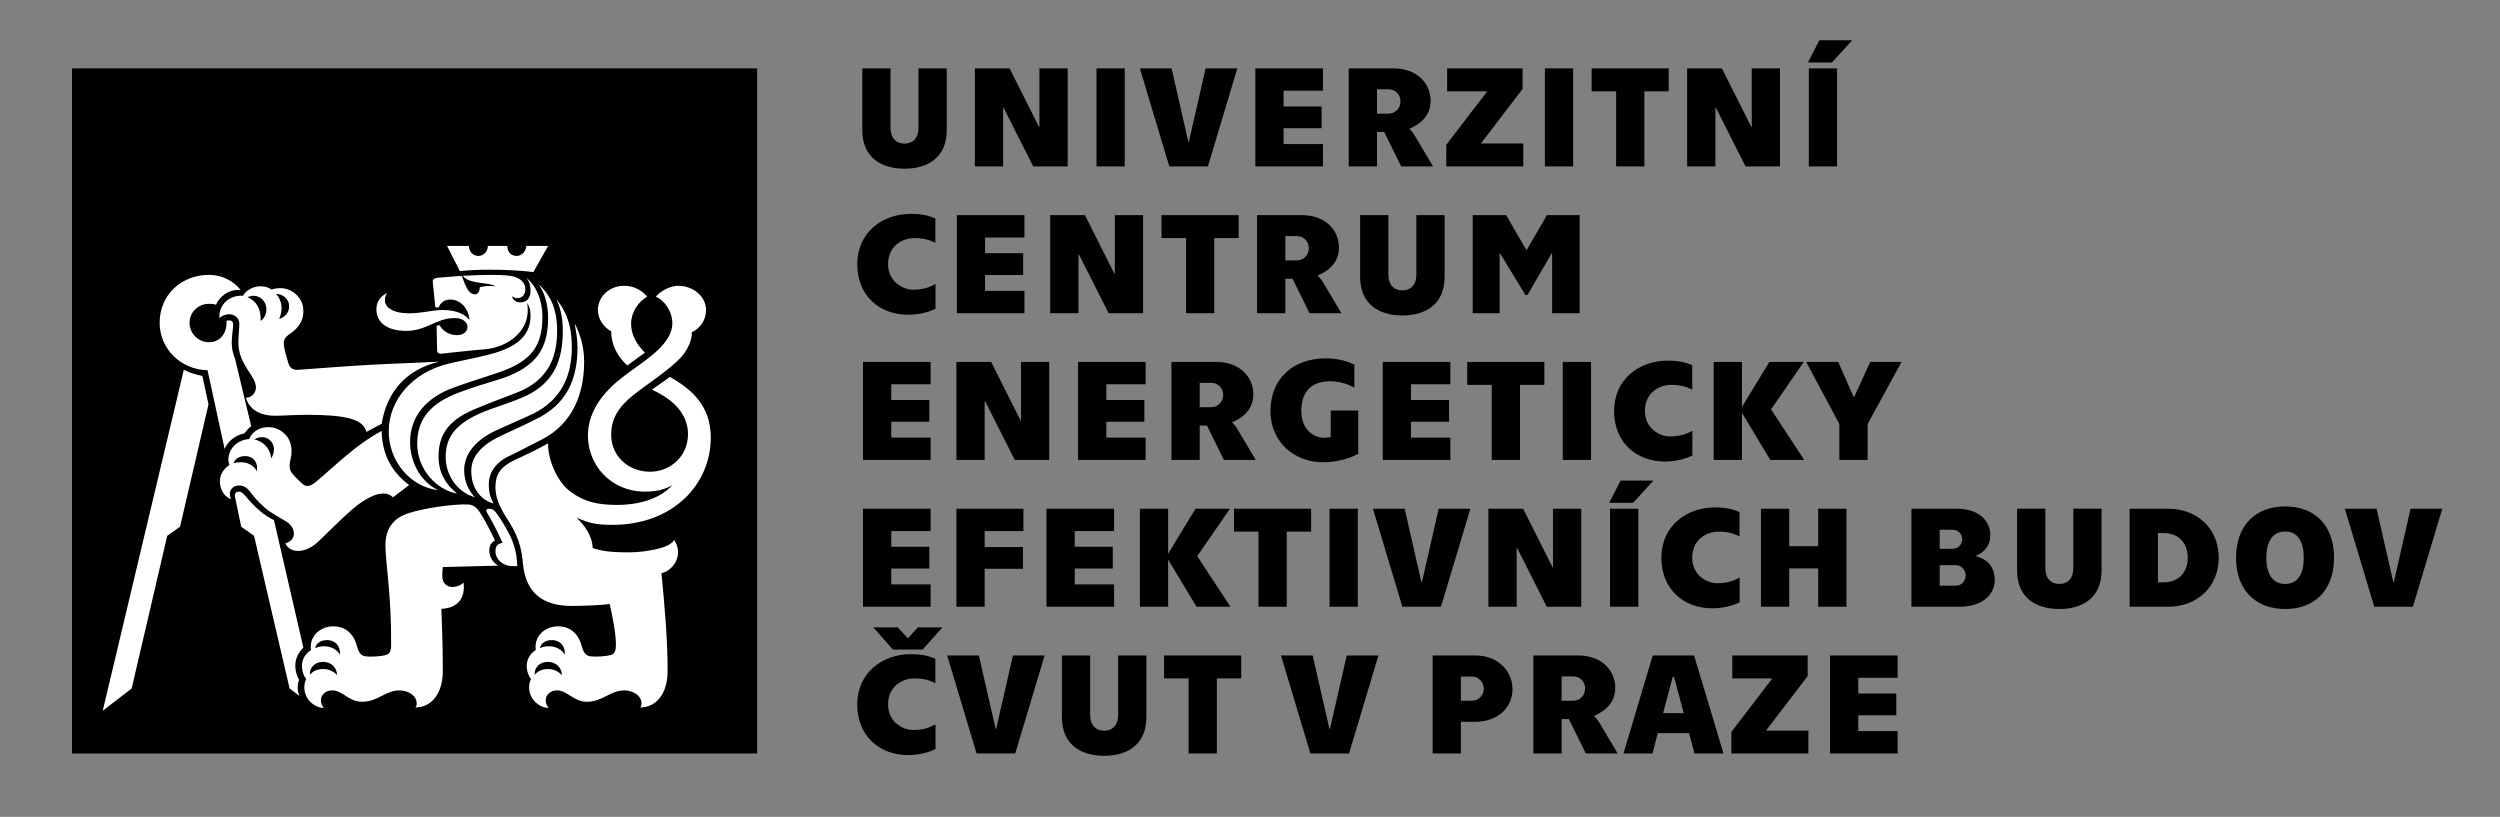
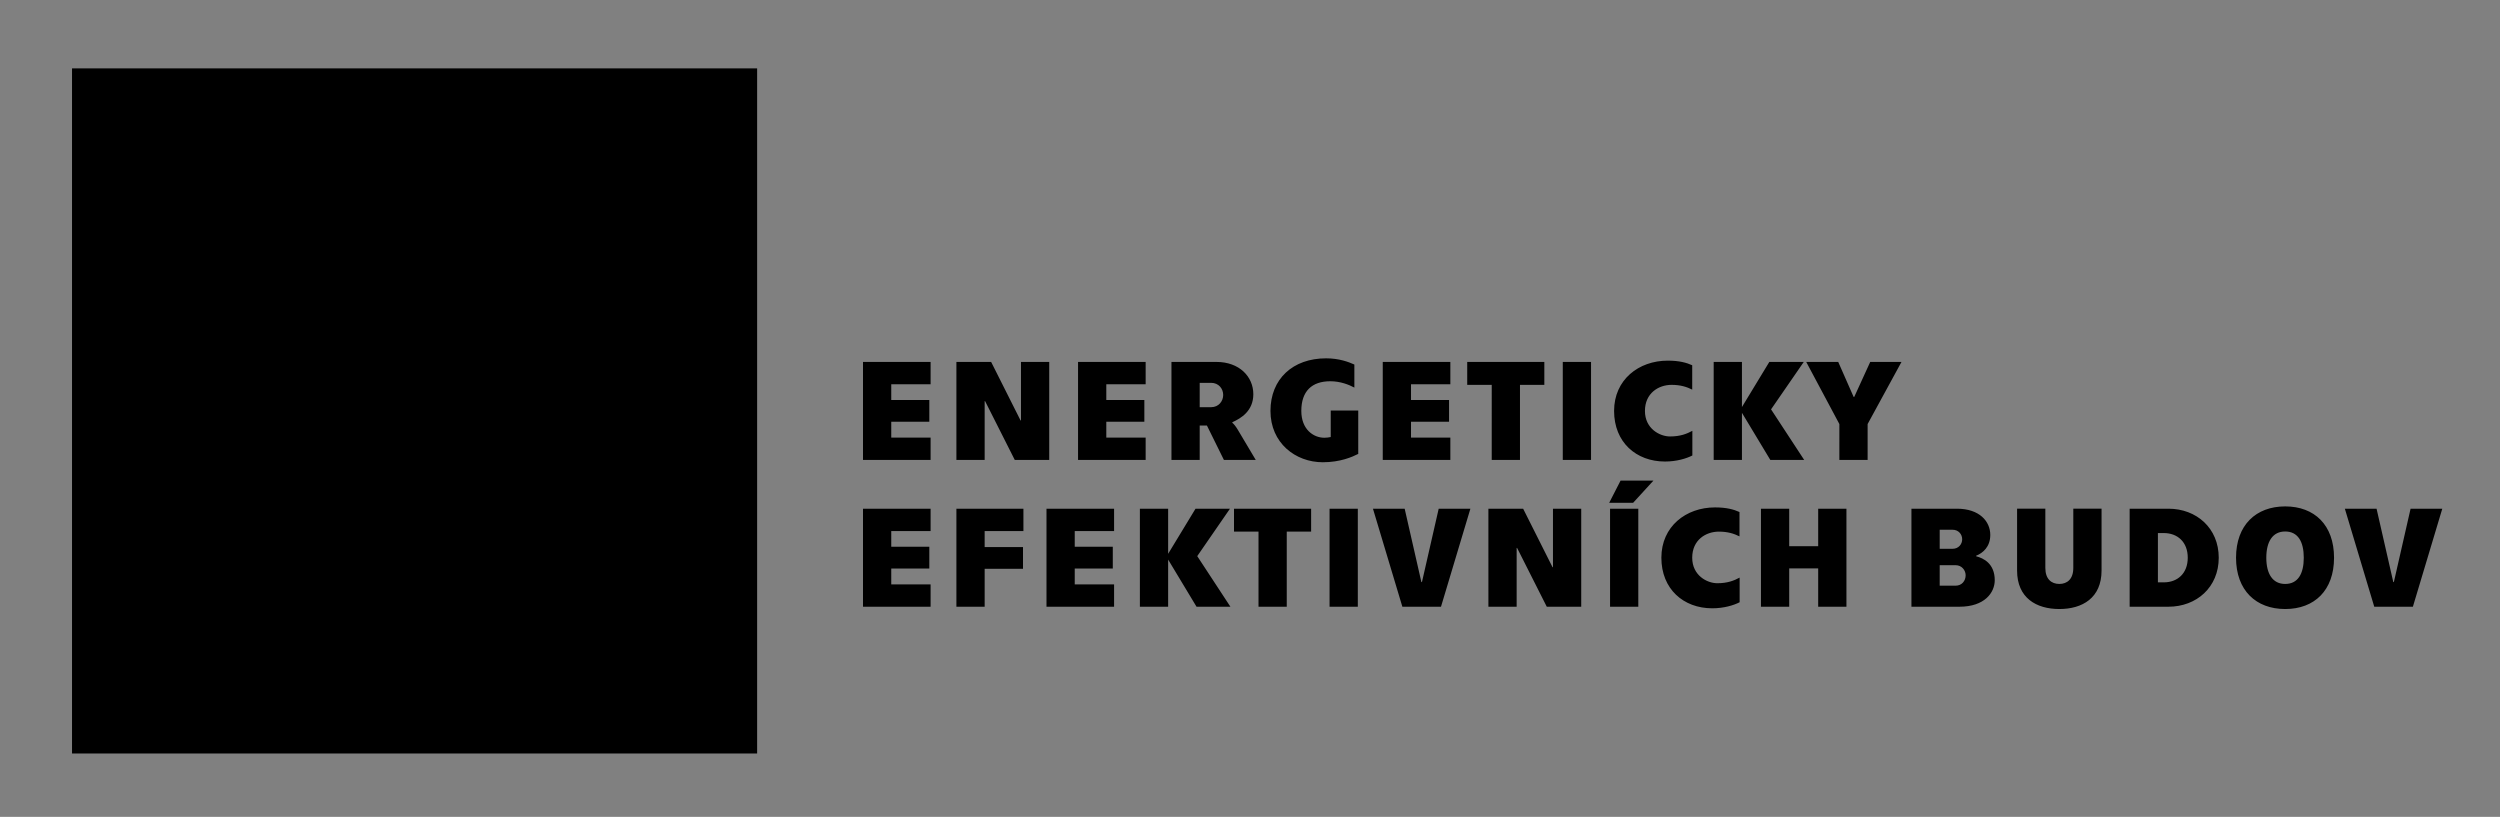
<svg xmlns="http://www.w3.org/2000/svg" version="1.1" id="Layer_1" x="0px" y="0px" width="694px" height="226.77px" viewBox="0 0 694 226.77" xml:space="preserve">
  <rect x="0" y="0" width="694" height="226.77" fill="#808080" stroke="none" />
  <g>
    <rect x="19.994" y="18.983" width="190.186" height="190.185" />
    <g>
-       <path fill="#FFFFFF" d="M174.14,101.458l4.873-3.556c-1.842-1.975-3.818-4.345-3.818-8.164c0-2.896,1.976-6.057,4.477-7.373 c-1.316-1.581-3.424-3.027-6.451-3.027c-3.951,0-7.243,2.896-7.243,6.713c0,2.632,1.712,4.873,3.688,5.925 C169.665,95.664,171.377,98.954,174.14,101.458 M148.073,75.52l4.081-7.243h-6.058c0,1.316-1.186,2.765-2.636,2.765 c-1.576,0-2.63-1.052-2.63-2.765h-5.399c0,1.58-1.184,2.765-2.632,2.765s-2.635-1.185-2.635-2.765h-6.057l3.556,6.978 c2.767-0.262,5.397-0.392,8.031-0.392C140.564,74.862,144.781,75.124,148.073,75.52 M137.011,139.771 c-0.658-1.185-1.316-2.635-1.316-5.266c0-3.425,1.975-6.32,6.189-8.165c2.765-1.315,4.869-2.501,8.558-4.343 c8.689-4.477,11.718-12.904,11.718-21.594c0-4.345-1.186-7.77-2.632-10.666c0.393,2.37,0.788,4.347,0.788,6.715 c0,9.085-3.159,15.801-11.454,19.881c-5.265,2.633-7.901,3.687-11.062,5.267c-4.473,2.369-6.977,5.398-6.977,9.087 C130.823,135.294,133.191,138.719,137.011,139.771 M131.877,138.062c-1.447-1.451-3.027-4.083-3.027-7.506 c0-4.345,2.895-8.031,8.029-10.666c4.477-2.106,7.109-3.16,11.058-5.003c8.297-4.081,10.798-11.06,10.798-18.563 c0-7.243-2.369-10.93-4.345-13.3c1.449,2.767,1.845,6.057,1.845,8.824c0,8.031-2.368,15.009-11.718,18.695 c-4.741,1.974-7.77,2.632-11.85,4.475c-6.453,3.03-8.954,6.585-8.954,11.851C123.713,131.872,126.874,136.61,131.877,138.062 M126.874,137.007c-2.24-1.843-5.137-4.871-5.137-10.27c0-5.661,2.371-9.874,9.744-13.034c4.743-1.975,7.243-2.897,11.72-4.609 c9.48-3.555,11.454-10.534,11.454-17.381c0-6.582-2.37-10.402-5.267-12.902c1.712,2.106,2.767,5.663,2.767,9.348 c0,8.689-3.293,13.562-12.641,16.855c-3.819,1.184-7.899,2.368-12.114,3.948c-7.635,2.896-11.585,7.109-11.585,14.221 C115.814,130.556,121.475,136.087,126.874,137.007 M121.607,136.087c-5.267-2.635-7.77-8.296-7.77-13.301 c0-7.241,4.477-12.376,11.98-15.143c4.613-1.71,8.297-2.763,12.906-4.343c8.954-3.16,11.85-7.373,11.85-15.404 c0-4.609-1.712-8.558-4.477-10.796c0.92,1.052,1.185,2.369,1.185,3.555c0,2.238-1.185,3.291-2.896,3.291 c-1.054,0-2.108-0.658-2.238-1.71c0.526,0.393,0.922,0.526,1.45,0.526c1.446,0,2.236-1.054,2.236-2.502 c0-2.238-2.106-3.424-4.213-3.687c-1.844-0.264-3.821-0.264-6.057-0.264c-2.237,0-4.345,0.132-7.11,0.264 c1.71,2.371,7.374,1.712,9.083,2.896c-1.45-0.13-2.896-0.13-4.346,0.262c0,0.924-0.392,1.977-1.314,1.977 c-1.713,0-2.503-1.842-3.688-5.135l-6.715,0.528c-1.054,0.13-1.448,0.526-1.318,1.316l0.66,6.583c0,0.262,0.264,0.394,0.528,0.394 c0.262,0,0.524-0.132,0.656-0.528c0.264-0.526,1.056-1.71,3.028-1.71c2.896,0,5.135,2.634,5.265,5.661 c-1.052-1.446-3.42-2.764-7.373-2.764c-3.027,0-5.527,0.922-9.478,0.922c-4.213,0-6.583-1.58-6.583-3.554 c0-0.922,0.13-1.451,0.659-2.109c-1.712,0.791-3.029,2.241-3.029,4.609c0,2.896,2.108,5.927,8.293,5.927 c5.661,0,8.297-3.557,13.431-3.557c2.37,0,3.557,1.184,3.557,2.502c0,1.185-1.057,2.238-2.897,2.238 c-2.24,0-3.816-1.184-4.608-2.37c-0.132-0.264-0.264-0.395-0.529-0.395c-0.392,0-0.526,0.262-0.526,0.526l0.134,6.319 c0,0.791,0.392,1.187,1.316,1.055c3.949-0.396,8.03-0.922,11.851-1.185c7.109-0.658,11.982-5.401,11.982-10.666 c0-0.791,0-1.451-0.132-2.239c0.656,1.054,0.92,2.106,0.92,3.422c0,4.873-2.632,8.56-11.058,10.798 c-4.479,1.185-7.77,1.71-11.59,2.632c-10.138,2.37-16.719,10.138-16.719,18.829C107.914,127.791,113.575,135.032,121.607,136.087 M77.497,88.554c0.528-1.184,0.66-2.238,0.66-3.028c0-1.712-0.792-3.291-1.58-3.948c1.975,0,3.685,1.446,3.685,3.422 C80.261,86.842,79.077,88.028,77.497,88.554 M101.725,119.89l4.213-2.238c1.448-8.82,6.713-15.009,15.931-17.247 c-4.871,0.262-9.085,0.394-15.009,0.658c-6.319,0.262-16.721,1.054-23.962,1.58c-1.45,0.132-2.37-0.396-2.767-1.58 c-0.394-1.316-1.185-3.819-1.316-5.268c-0.134-1.186,0.132-1.976,1.187-2.764c2.104-1.45,4.213-3.16,4.213-6.715 c0-3.819-3.293-6.32-6.322-6.32c-1.052,0-1.842,0.13-2.5,0.393c-0.792-0.524-1.58-0.92-3.161-0.92 c-2.24,0-4.213,1.448-4.741,2.633c-3.816-0.262-6.845,2.502-6.583,6.189c0.526-0.528,1.58-1.052,2.767-1.052 c1.446,0,2.764,1.052,2.764,2.633c0,1.448-0.264,3.292-0.264,5.265c0,6.059,4.873,9.219,4.873,12.378 c0,1.58-1.187,2.896-2.767,2.896c0.922,3.293,3.951,5.003,8.031,5.003c2.634,0,5.005-0.262,8.822-0.262 C96.064,115.151,100.801,116.335,101.725,119.89 M142.276,157.152h1.32c-0.136-4.215-1.187-7.111-2.896-10.138 c-0.924-1.712-2.108-3.555-3.031-4.743c-0.526-0.788-1.186-1.05-1.975-1.05c-0.528,0-0.922,0.393-0.528,1.05 c1.056,1.712,2.502,4.347,4.347,8.428c-1.58,0.265-1.977,1.054-1.977,2.371C137.537,155.176,139.514,157.152,142.276,157.152 M72.364,89.08c0.13-3.687-1.448-5.661-3.687-6.583c0.394-0.132,0.92-0.396,1.71-0.396c1.713,0,3.557,1.45,3.557,3.688 C73.944,86.974,73.548,88.29,72.364,89.08 M156.761,181.772c-0.526-1.184-2.239-2.368-4.345-2.368 c-1.186,0-1.974,0.262-2.502,0.525c0.132-1.054,1.187-2.238,3.293-2.238C155.707,177.691,157.023,179.666,156.761,181.772 M155.971,187.436c-0.79-0.922-2.104-1.712-3.817-1.712c-2.108,0-3.161,0.922-3.688,1.58c-0.262-1.58,1.054-3.555,3.556-3.555 C154.654,183.749,155.971,185.591,155.971,187.436 M62.358,124.629c0.92-2.239,3.027-3.817,5.529-4.344 c0.524-0.791,1.184-1.447,1.844-1.976l-4.477-18.698c-0.528-1.314-0.924-2.63-0.924-4.477c0-1.973,0.396-3.949,0.396-5 c0-0.922-0.526-1.185-1.052-1.185c-0.396,0-0.661,0-0.791,0.13v0.528c0,3.026-1.846,5.396-4.872,5.396 c-3.027,0-5.399-2.5-5.399-5.396c0-2.897,2.372-5.269,5.399-5.269c0.526,0,1.186,0,1.974,0.264 c0.922-2.368,3.819-4.477,6.845-4.081c-2.104-2.634-5.265-4.215-8.819-4.215c-7.638,0-13.693,5.531-13.693,13.301 c0,7.239,5.925,13.034,13.298,13.166L62.358,124.629z M82.766,152.938c1.975,0,4.081-1.055,6.056-3.026 c3.554-3.425,8.56-8.56,11.587-10.536c2.632-1.71,4.345-2.368,6.056-2.368c1.054,0,1.846,0.264,2.634,1.055l4.477-3.426 c-5.135-3.818-7.505-8.821-7.637-15.009c-7.109,3.817-12.245,9.087-18.171,14.087c-1.052,0.792-1.578,1.185-2.5,1.185 c-0.922,0-1.713-0.92-3.293-2.5c-1.316-1.317-1.58-2.106-1.58-3.027c0-1.58,0.528-2.108,0.528-4.215 c0-4.212-3.291-6.583-6.451-6.583c-2.634,0-4.609,1.448-5.267,3.292c-3.557,0.263-5.795,2.897-5.795,5.659 c0,0.661,0.134,1.189,0.267,1.58c-1.317,0.793-2.637,2.371-2.637,4.479c0,2.238,1.186,4.345,3.163,5.003 c-0.266-0.396-0.396-0.922-0.396-1.58c0-1.185,1.054-2.239,2.502-2.239c1.184,0,1.974,0.396,2.896,1.449 c1.184,1.58,2.37,3.028,4.345,4.74c1.844,1.58,3.949,2.633,5.925,3.819c1.185,0.788,2.105,1.842,2.105,3.422 c0,1.055-0.789,2.239-2.369,2.635C79.867,152.279,81.186,152.938,82.766,152.938 M75.26,127.263 c-0.132-2.634-2.106-4.738-4.609-5.265c0.396-0.267,1.052-0.657,2.107-0.657c1.842,0,3.292,1.578,3.292,3.288 C76.05,125.946,75.655,126.605,75.26,127.263 M89.875,196.519c-0.529-0.657-0.791-1.315-0.791-2.106 c0-1.578,1.316-2.764,3.159-2.764c2.896,0,4.477,3.16,8.297,3.16c4.345,0,6.449-3.16,10.4-3.16c1.976,0,4.743,1.186,4.743,3.687 c0,0.396-0.136,0.79-0.396,1.054c4.477,0,7.633-3.818,7.633-10.139c0-8.822-0.26-12.377-0.392-17.248 c3.425-0.132,6.713-1.844,6.185-7.241c-0.92,0.788-1.972,1.185-3.157,1.185c-1.58,0-2.766-1.185-2.766-2.896 c0-0.792,0-1.712,0.13-2.635l15.407-0.396c-1.449-0.787-2.501-2.367-2.501-4.21c0-1.316,0.526-2.238,1.581-2.767 c-1.451-3.026-2.635-5.397-4.081-7.636c-0.792-1.184-1.712-2.369-3.556-2.369c-4.083-0.133-12.376,1.052-16.591,2.501 c-3.159,1.053-6.189,3.423-6.189,8.819c0,5.006,1.712,13.827,1.581,27.652c0,1.977-0.526,2.634-1.711,2.896 c-1.054,0.265-3.819,0.526-5.531,0.265c-0.92-0.134-1.712-0.791-2.238-2.765c-0.658-2.767-2.632-5.531-6.583-5.531 c-3.557,0-6.713,2.635-6.188,6.584c-1.712,1.054-2.502,2.766-2.502,4.345c0,1.58,0.526,2.896,1.185,3.687 c-0.395,0.922-0.524,1.448-0.524,2.37C84.478,194.15,87.375,196.519,89.875,196.519 M71.308,130.817 c-0.789-1.58-2.501-2.5-4.477-2.5c-0.788,0-1.446,0.132-1.973,0.262c0.262-1.055,1.449-1.974,3.161-1.974 C70.258,126.605,71.704,128.317,71.308,130.817 M94.352,181.772c-0.528-1.184-2.239-2.368-4.345-2.368 c-1.186,0-1.976,0.262-2.502,0.525c0.13-1.054,1.187-2.238,3.293-2.238C93.298,177.691,94.614,179.666,94.352,181.772 M83.158,193.229c-0.393-0.79-0.524-1.58-0.524-2.37s0.132-1.448,0.394-2.106c-0.658-1.187-1.054-2.502-1.054-3.95 c0-1.975,0.924-3.816,2.241-5.004L76.05,144.38c-1.318-0.657-2.634-1.448-3.687-2.371c-1.844-1.58-2.896-2.764-4.609-4.738 c-0.528-0.526-0.924-0.79-1.448-0.79c-0.792,0-1.316,0.526-1.052,1.581l1.71,8.16l3.555,2.503l9.874,42.396L83.158,193.229z M93.564,187.436c-0.792-0.922-2.108-1.712-3.821-1.712c-2.108,0-3.161,0.922-3.688,1.58c-0.26-1.58,1.056-3.555,3.557-3.555 C92.244,183.749,93.564,185.591,93.564,187.436 M28.518,197.31l8.032-6.189l9.875-42.396l3.555-2.503l7.901-33.967l-1.712-7.9 c-1.977-0.396-3.689-0.922-5.135-1.712L28.518,197.31z M152.284,196.519c-0.526-0.657-0.79-1.315-0.79-2.106 c0-1.578,1.316-2.764,3.16-2.764c2.897,0,4.477,3.16,8.296,3.16c4.343,0,6.451-3.16,10.4-3.16c1.976,0,4.741,1.186,4.741,3.687 c0,0.396-0.132,0.79-0.395,1.054c4.478,0,7.636-3.818,7.636-10.139c0-8.427-0.788-17.774-1.712-27.124 c2.371-0.525,4.609-2.896,4.609-5.925c0-1.052-0.392-2.237-1.052-3.29c-0.66,0.922-1.844,1.71-3.817,2.238 c-2.766,0.788-6.189,1.184-8.693,1.184c-5.661,0-7.503-0.396-10.136-1.184c-0.134-3.555-2.371-6.454-4.477-8.427 c3.291,1.315,4.739,1.973,10.006,1.973c16.853,0,27.254-11.32,27.254-24.226c0-9.35-5.925-13.692-11.324-16.853l-5.003,3.555 c6.057,2.765,10.006,6.845,10.006,12.376c0,6.058-4.869,10.403-10.53,10.403c-6.059,0-10.798-4.346-10.798-10.271 c0-4.475,2.104-7.768,6.056-10.928c3.95-3.159,10.007-6.978,13.3-10.532c1.712-1.847,3.159-4.743,3.027-6.981 c2.238-1.052,3.951-3.289,3.951-6.187c0-3.817-3.685-6.713-7.635-6.713c-2.373,0-5.003,1.446-6.323,3.027 c2.372,0.922,4.611,4.081,4.611,7.373c0,2.767-1.71,5.135-3.687,7.109c-3.029,3.031-6.978,5.27-11.324,8.824 c-5.267,4.344-8.428,9.48-8.428,15.273c0,8.03,6.189,15.536,15.931,15.536c3.16,0,5.663-0.658,7.507-1.845 c-3.161,3.687-9.084,5.531-15.273,5.531c-5.401,0-9.085-0.792-13.034-3.687c-3.557-2.632-6.321-8.821-6.189-13.43 c-2.896,1.712-6.321,3.29-9.218,4.608c-4.083,1.974-5.399,4.081-5.399,7.635c0,4.742,3.293,8.429,4.739,11.192 c1.976,3.555,2.635,6.715,2.896,10.006c0.792,8.033,5.401,11.72,13.562,11.72c3.689,0,8.558-0.264,10.534-0.527 c0.791,3.688,1.712,8.03,1.712,11.324c0,1.977-0.528,2.634-1.712,2.896c-1.052,0.265-3.818,0.526-5.529,0.265 c-0.92-0.134-1.712-0.791-2.24-2.765c-0.657-2.767-2.632-5.531-6.581-5.531c-3.557,0-6.715,2.635-6.189,6.584 c-1.712,1.054-2.502,2.766-2.502,4.345c0,1.58,0.526,2.896,1.187,3.687c-0.396,0.922-0.529,1.448-0.529,2.37 C146.885,194.15,149.784,196.519,152.284,196.519" />
-       <path d="M508.01,209.168h18.767v-6.201h-10.923v-4.4h10.561v-6.041h-10.561v-4.362h10.923v-6.202H508.01V209.168z M480.644,209.168h21.366v-6.36h-11.765l11.564-15.126v-5.721h-20.928v6.361h11.124l-11.362,14.846V209.168z M461.676,197.966 l2.681-10.043h0.361l2.68,10.043H461.676z M470.398,209.168h8.045l-8.164-27.207h-11.484l-8.122,27.207h8.042l1.481-5.643h8.682 L470.398,209.168z M433.509,194.525v-6.762h3.16c2.12,0,3.359,1.641,3.359,3.36c0,1.721-1.239,3.401-3.359,3.401H433.509z M425.666,209.168h7.843v-9.562h1.999l4.722,9.562h8.843l-5.002-8.401c-0.519-0.881-1.161-1.68-1.521-1.92l0.04-0.16 c2.4-1.08,5.802-3.121,5.802-7.762c0-4.883-3.88-8.964-10.243-8.964h-12.482V209.168z M405.541,194.525v-6.722h3.079 c1.72,0,3.281,1.439,3.281,3.359c0,1.962-1.562,3.362-3.281,3.362H405.541z M397.698,209.168h7.843v-8.801h4 c6.363,0,10.321-4.042,10.321-9.043s-3.958-9.363-10.321-9.363h-11.843V209.168z M363.767,209.168h10.725l8.161-27.207h-8.802 l-4.645,20.365h-0.159l-4.64-20.365h-8.802L363.767,209.168z M329.956,209.168h7.843v-20.846h6.762v-6.361h-21.407v6.361h6.803 V209.168z M306.509,209.809c6.401,0,11.724-3.08,11.724-10.683v-17.165h-7.842v16.447c0,3.079-1.681,4.438-3.882,4.438 c-2.2,0-3.88-1.359-3.88-4.438v-16.447h-7.843v17.165C294.786,206.729,300.109,209.809,306.509,209.809 M271.1,209.168h10.722 l8.164-27.207h-8.802l-4.642,20.365h-0.162l-4.64-20.365h-8.804L271.1,209.168z M252.094,209.611c3.242,0,5.962-0.84,7.604-1.683 v-6.841c-1.561,0.838-3.363,1.56-6.205,1.56c-2.839,0-6.962-2.16-6.962-7.082c0-4.921,3.762-7.243,7.402-7.243 c2.481,0,4.203,0.562,5.721,1.323v-6.765c-1.6-0.72-3.6-1.279-6.8-1.279c-8.043,0-14.887,5.281-14.887,13.964 S244.092,209.611,252.094,209.611 M247.893,180.32h8.241l5.484-6.161h-6.805l-2.72,2.962h-0.159l-2.722-2.962h-6.801 L247.893,180.32z" />
      <path d="M659.093,168.426h10.724l8.162-27.21h-8.803l-4.64,20.366h-0.159l-4.644-20.366h-8.803L659.093,168.426z M634.367,162.104 c-3.482,0-5.241-2.802-5.241-7.281c0-4.483,1.759-7.283,5.241-7.283c3.521,0,5.16,2.8,5.16,7.283 C639.527,159.303,637.889,162.104,634.367,162.104 M634.367,169.066c8.118,0,13.562-5.162,13.562-14.243 c0-9.084-5.444-14.246-13.562-14.246c-8.084,0-13.644,5.162-13.644,14.246C620.724,163.904,626.283,169.066,634.367,169.066 M599.035,161.662v-13.683h1.642c3.763,0,6.643,2.441,6.643,6.844c0,4.4-2.88,6.839-6.643,6.839H599.035z M591.191,168.426h10.767 c7.8,0,13.963-5.401,13.963-13.603c0-8.203-6.163-13.607-13.963-13.607h-10.767V168.426z M571.669,169.066 c6.402,0,11.722-3.083,11.722-10.683v-17.168h-7.843v16.446c0,3.082-1.678,4.442-3.879,4.442c-2.202,0-3.883-1.36-3.883-4.442 v-16.446h-7.844v17.168C559.942,165.983,565.267,169.066,571.669,169.066 M538.459,162.583v-5.682h4.44 c1.679,0,2.763,1.401,2.763,2.802c0,1.559-1.084,2.88-2.763,2.88H538.459z M538.459,152.342v-5.282h3.599 c1.601,0,2.644,1.24,2.644,2.64c0,1.401-1.043,2.643-2.644,2.643H538.459z M530.615,168.426h13.321 c7.006,0,9.806-3.92,9.806-7.361c0-4.604-3.117-6.123-5.16-6.644v-0.159c1.84-0.72,3.922-2.442,3.922-5.763 c0-3.76-3.001-7.283-9.246-7.283h-12.643V168.426z M488.841,141.216v27.21h7.843v-10.645h8.044v10.645h7.843v-27.21h-7.843v10.405 h-8.044v-10.405H488.841z M475.318,168.864c3.241,0,5.962-0.838,7.604-1.68v-6.843c-1.561,0.841-3.36,1.562-6.202,1.562 c-2.841,0-6.962-2.161-6.962-7.08c0-4.925,3.763-7.243,7.4-7.243c2.481,0,4.203,0.559,5.723,1.319v-6.762 c-1.601-0.721-3.602-1.281-6.802-1.281c-8.041,0-14.883,5.282-14.883,13.967C461.196,163.502,467.315,168.864,475.318,168.864 M446.95,168.426h7.843v-27.21h-7.843V168.426z M446.712,139.577h6.642l5.641-6.162h-9.122L446.712,139.577z M413.181,168.426 h7.841v-16.325h0.122l8.241,16.325h9.563v-27.21h-7.843v16.247h-0.118l-8.164-16.247h-9.643V168.426z M389.296,168.426h10.723 l8.162-27.21h-8.801l-4.645,20.366h-0.159l-4.64-20.366h-8.805L389.296,168.426z M369.086,168.426h7.843v-27.21h-7.843V168.426z M349.361,168.426h7.842V147.58h6.764v-6.364H342.56v6.364h6.802V168.426z M341.562,168.426l-9.206-14.046l9.084-13.164h-9.562 l-7.603,12.525v-12.525h-7.843v27.21h7.843v-13.084l7.882,13.084H341.562z M290.506,168.426h18.763v-6.203h-10.922v-4.4h10.563 v-6.041h-10.563v-4.363h10.922v-6.202h-18.763V168.426z M265.497,141.216v27.21h7.843v-10.522h10.643v-6.043H273.34v-4.442h10.761 v-6.202H265.497z M239.57,168.426h18.765v-6.203h-10.922v-4.4h10.565v-6.041h-10.565v-4.363h10.922v-6.202H239.57V168.426z" />
      <path d="M510.608,127.683h7.843v-9.966l9.404-17.245h-8.682l-4.442,9.722h-0.161l-4.281-9.722h-8.884l9.203,17.245V127.683z M500.847,127.683l-9.202-14.046l9.082-13.164h-9.563l-7.602,12.523v-12.523h-7.844v27.21h7.844v-13.085l7.882,13.085H500.847z M462.196,128.121c3.239,0,5.962-0.839,7.601-1.679v-6.844c-1.562,0.841-3.36,1.561-6.201,1.561c-2.843,0-6.961-2.161-6.961-7.082 c0-4.921,3.76-7.241,7.4-7.241c2.48,0,4.2,0.559,5.723,1.32v-6.764c-1.6-0.718-3.604-1.279-6.803-1.279 c-8.043,0-14.885,5.283-14.885,13.964S454.191,128.121,462.196,128.121 M433.826,127.683h7.845v-27.21h-7.845V127.683z M414.101,127.683h7.844v-20.847h6.762v-6.364h-21.408v6.364h6.803V127.683z M383.853,127.683h18.765v-6.203h-10.922v-4.4h10.562 v-6.042h-10.562v-4.362h10.922v-6.203h-18.765V127.683z M367.207,128.321c4.842,0,8.202-1.481,9.843-2.32v-12.044h-7.641v7.363 c-0.562,0.118-1.161,0.198-1.764,0.198c-3.04,0-6.4-2.32-6.4-7.441c0-5.521,2.963-8.241,8.044-8.241 c2.801,0,5.2,0.959,6.682,1.759v-6.4c-1.6-0.722-4.244-1.722-7.843-1.722c-9.241,0-15.446,5.721-15.446,14.605 S359.604,128.321,367.207,128.321 M333.035,113.037v-6.762h3.164c2.118,0,3.359,1.64,3.359,3.362c0,1.72-1.241,3.399-3.359,3.399 H333.035z M325.196,127.683h7.839v-9.563h2.003l4.722,9.563h8.841l-5-8.404c-0.521-0.88-1.161-1.68-1.522-1.921l0.04-0.158 c2.402-1.082,5.804-3.122,5.804-7.764c0-4.882-3.884-8.963-10.243-8.963h-12.482V127.683z M299.267,127.683h18.766v-6.203H307.11 v-4.4h10.562v-6.042H307.11v-4.362h10.922v-6.203h-18.766V127.683z M265.497,127.683h7.843v-16.325h0.121l8.241,16.325h9.563 v-27.21h-7.843v16.245h-0.118l-8.164-16.245h-9.643V127.683z M239.57,127.683h18.765v-6.203h-10.922v-4.4h10.565v-6.042h-10.565 v-4.362h10.922v-6.203H239.57V127.683z" />
-       <path d="M408.82,86.939h7.483V70.333h0.118l7.044,11.565h0.558l6.725-11.604h0.12v16.646h7.642v-27.21h-9.082l-5.603,9.645h-0.121 l-5.603-9.645h-9.281V86.939z M389.296,87.578c6.399,0,11.723-3.081,11.723-10.684V59.729h-7.845v16.445 c0,3.081-1.678,4.44-3.878,4.44c-2.202,0-3.883-1.359-3.883-4.44V59.729h-7.842v17.165 C377.571,84.497,382.893,87.578,389.296,87.578 M356.806,72.293v-6.762h3.16c2.12,0,3.36,1.641,3.36,3.36 c0,1.722-1.24,3.402-3.36,3.402H356.806z M348.963,86.939h7.843v-9.565h1.999l4.722,9.565h8.843l-5.003-8.404 c-0.521-0.879-1.161-1.679-1.518-1.92l0.038-0.161c2.401-1.08,5.804-3.122,5.804-7.762c0-4.883-3.882-8.963-10.246-8.963h-12.481 V86.939z M329.238,86.939h7.841V66.09h6.762v-6.361h-21.408v6.361h6.806V86.939z M291.545,86.939h7.843V70.614h0.12l8.243,16.325 h9.563v-27.21h-7.843v16.245h-0.122l-8.16-16.245h-9.645V86.939z M265.619,86.939h18.766v-6.203H273.46v-4.401h10.563v-6.042 H273.46v-4.362h10.924v-6.202h-18.766V86.939z M252.094,87.377c3.24,0,5.962-0.841,7.603-1.679v-6.843 c-1.561,0.84-3.361,1.561-6.203,1.561c-2.842,0-6.962-2.161-6.962-7.084c0-4.919,3.762-7.241,7.404-7.241 c2.479,0,4.2,0.562,5.719,1.32v-6.762c-1.6-0.719-3.6-1.28-6.802-1.28c-8.042,0-14.883,5.283-14.883,13.962 C237.97,82.016,244.093,87.377,252.094,87.377" />
-       <path d="M502.129,46.193h7.841v-27.21h-7.841V46.193z M501.888,17.345h6.641l5.643-6.162h-9.123L501.888,17.345z M468.358,46.193 h7.841V29.868h0.12l8.243,16.325h9.563v-27.21h-7.844V35.23h-0.12l-8.163-16.247h-9.641V46.193z M448.632,46.193h7.843V25.347 h6.761v-6.363h-21.406v6.363h6.803V46.193z M428.864,46.193h7.844v-27.21h-7.844V46.193z M401.495,46.193h21.367v-6.362h-11.762 l11.563-15.123v-5.725h-20.928v6.363h11.123l-11.364,14.844V46.193z M382.252,31.548v-6.762h3.161c2.12,0,3.36,1.64,3.36,3.362 c0,1.72-1.24,3.399-3.36,3.399H382.252z M374.409,46.193h7.843V36.63h2.001l4.721,9.563h8.843l-5.001-8.404 c-0.522-0.879-1.161-1.679-1.521-1.919l0.039-0.16c2.401-1.082,5.803-3.12,5.803-7.762c0-4.882-3.882-8.965-10.244-8.965h-12.483 V46.193z M348.48,46.193h18.768v-6.203h-10.924V35.59h10.564v-6.042h-10.564v-4.362h10.924v-6.203H348.48V46.193z M324.594,46.193 h10.725l8.161-27.21h-8.802l-4.64,20.367h-0.161l-4.643-20.367h-8.802L324.594,46.193z M304.389,46.193h7.843v-27.21h-7.843 V46.193z M270.62,46.193h7.843V29.868h0.117l8.243,16.325h9.564v-27.21h-7.842V35.23h-0.118l-8.164-16.247h-9.643V46.193z M251.094,46.834c6.401,0,11.722-3.083,11.722-10.684V18.983h-7.843v16.447c0,3.081-1.677,4.442-3.879,4.442 c-2.201,0-3.88-1.361-3.88-4.442V18.983h-7.841V36.15C239.372,43.751,244.691,46.834,251.094,46.834" />
    </g>
  </g>
</svg>